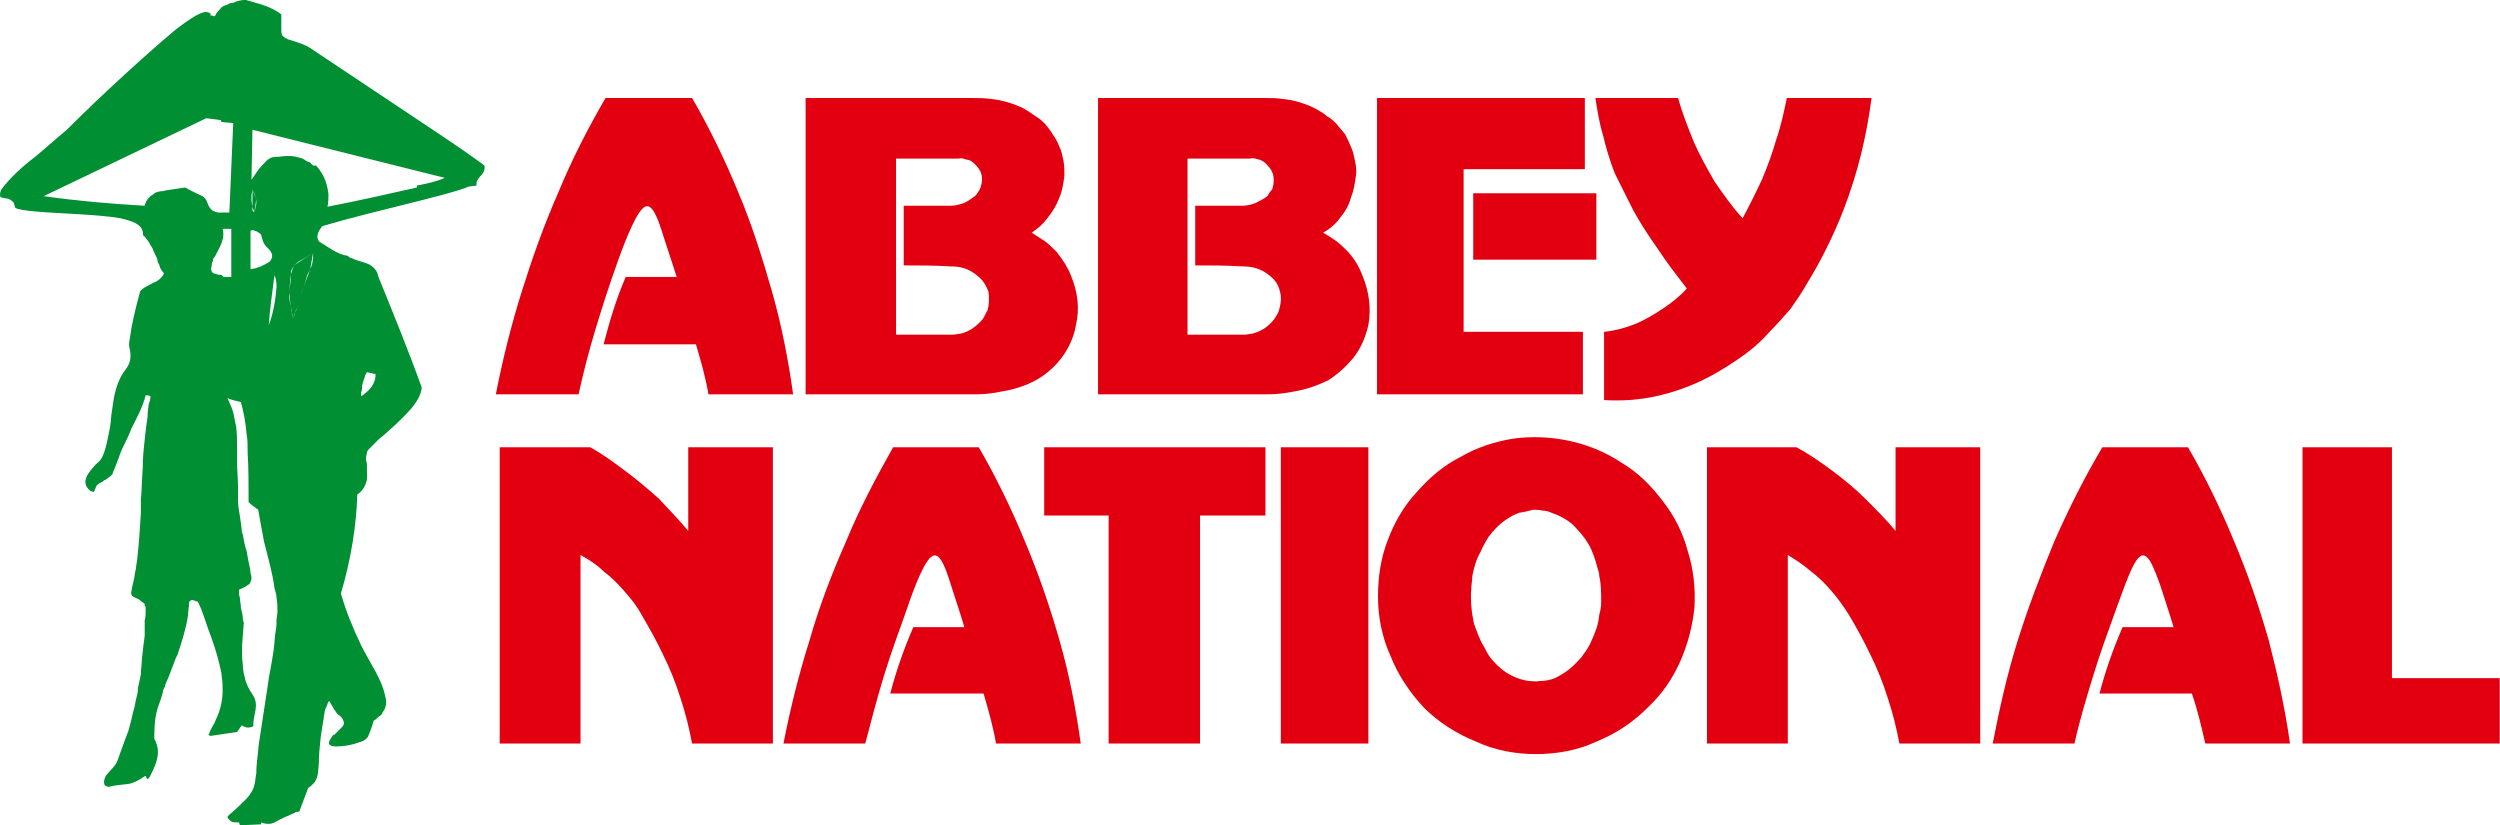
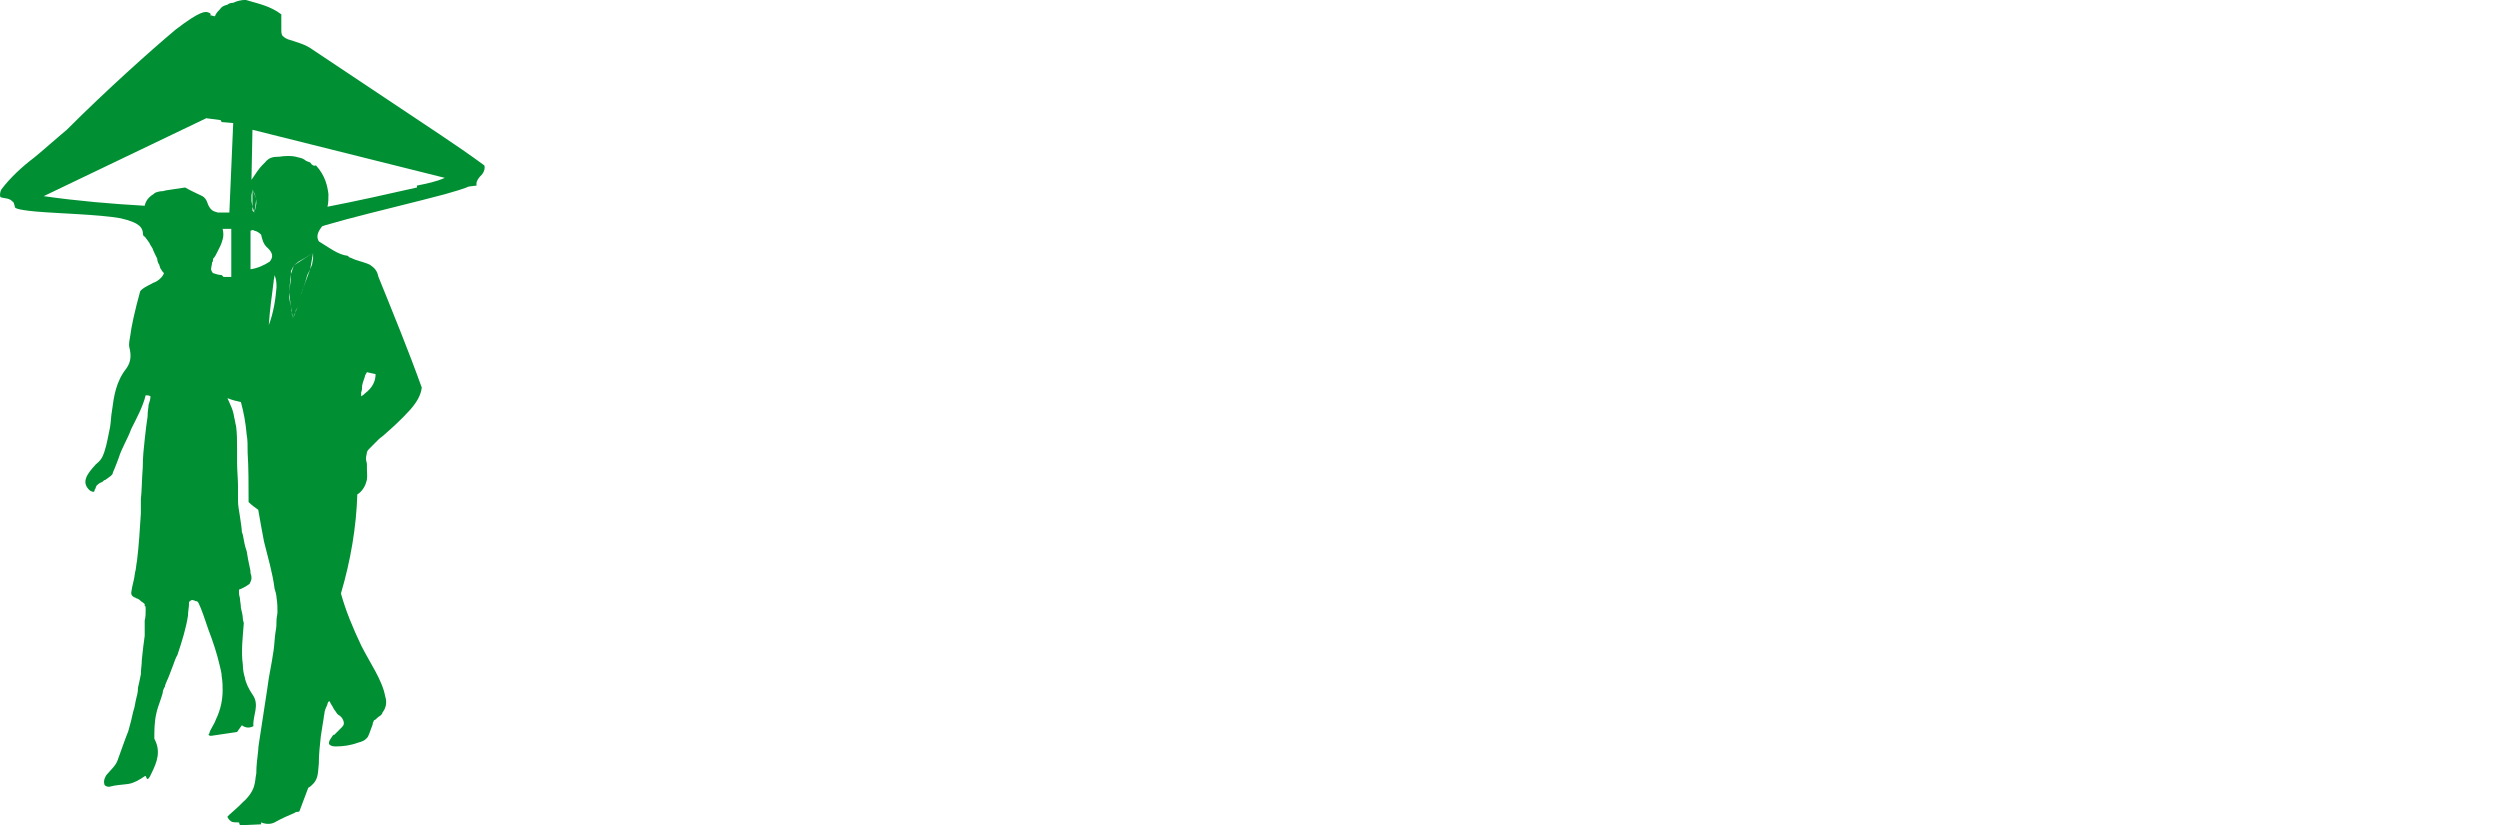
<svg xmlns="http://www.w3.org/2000/svg" xmlns:ns1="http://sodipodi.sourceforge.net/DTD/sodipodi-0.dtd" xmlns:ns2="http://www.inkscape.org/namespaces/inkscape" width="233.856" height="77.219" viewBox="0 0 194 194" id="svg2" ns1:version="0.32" ns2:version="0.46" ns1:docname="Abbey National logo.svg" ns2:output_extension="org.inkscape.output.svg.inkscape" version="1.0">
  <defs id="defs17">
    <ns2:perspective ns1:type="inkscape:persp3d" ns2:vp_x="0 : 121.25 : 1" ns2:vp_y="0 : 1000 : 0" ns2:vp_z="242.5 : 121.25 : 1" ns2:persp3d-origin="121.25 : 80.833333 : 1" id="perspective21" />
  </defs>
  <ns1:namedview ns2:window-height="667" ns2:window-width="640" ns2:pageshadow="2" ns2:pageopacity="0.0" guidetolerance="10.0" gridtolerance="10.0" objecttolerance="10.0" borderopacity="1.0" bordercolor="#666666" pagecolor="#ffffff" id="base" showgrid="false" ns2:zoom="256" ns2:cx="0.44416231" ns2:cy="0.23171588" ns2:window-x="22" ns2:window-y="23" ns2:current-layer="svg2" />
  <g id="g2394" transform="matrix(3.14,0,0,3.14,-206.655,-207.79)">
    <g id="g4" style="fill:#008f33;fill-rule:evenodd;stroke:none;stroke-width:1;stroke-linecap:butt;stroke-linejoin:miter;stroke-dasharray:none" transform="translate(3.109,66.168)">
      <path id="path6" d="M 21.96,23.832 C 21.96,23.832 21.816,22.968 21.816,22.968 C 21.816,22.968 21.888,23.256 21.888,23.256 C 21.888,23.256 21.888,23.544 21.888,23.544 C 21.888,23.544 21.96,23.832 21.96,23.832 z M 22.32,22.968 C 22.32,22.968 21.96,23.832 21.96,23.832 C 21.96,23.832 22.104,23.544 22.104,23.544 C 22.104,23.544 22.176,23.256 22.176,23.256 C 22.176,23.256 22.32,22.968 22.32,22.968 z M 22.536,22.104 C 22.536,22.104 22.32,22.968 22.32,22.968 C 22.32,22.968 22.392,22.68 22.392,22.68 C 22.392,22.68 22.464,22.392 22.464,22.392 C 22.464,22.392 22.536,22.104 22.536,22.104 z M 22.752,21.527 C 22.752,21.527 22.536,22.104 22.536,22.104 C 22.536,22.104 22.608,21.888 22.608,21.888 C 22.608,21.888 22.68,21.743 22.68,21.743 C 22.68,21.743 22.752,21.527 22.752,21.527 z M 23.256,20.159 C 23.256,20.159 22.752,21.527 22.752,21.527 C 22.752,21.527 22.895,21.096 22.895,21.096 C 22.895,21.096 23.04,20.592 23.04,20.592 C 23.04,20.592 23.256,20.159 23.256,20.159 z M 23.472,18.936 C 23.472,18.936 23.256,20.159 23.256,20.159 C 23.256,20.159 23.4,19.8 23.4,19.8 C 23.4,19.8 23.472,19.367 23.472,19.367 C 23.472,19.367 23.472,18.936 23.472,18.936 z M 22.032,19.872 C 22.032,19.872 23.472,18.936 23.472,18.936 C 23.472,18.936 22.895,19.296 22.895,19.296 C 22.895,19.296 22.392,19.584 22.392,19.584 C 22.392,19.584 22.032,19.872 22.032,19.872 z M 21.816,20.52 C 21.816,20.52 22.032,19.872 22.032,19.872 C 22.032,19.872 21.888,20.159 21.888,20.159 C 21.888,20.159 21.816,20.304 21.816,20.304 C 21.816,20.304 21.816,20.52 21.816,20.52 z M 21.672,21.888 C 21.672,21.888 21.816,20.52 21.816,20.52 C 21.816,20.52 21.816,20.951 21.816,20.951 C 21.816,20.951 21.744,21.384 21.744,21.384 C 21.744,21.384 21.672,21.888 21.672,21.888 z M 21.816,22.968 C 21.816,22.968 21.672,21.888 21.672,21.888 C 21.672,21.888 21.672,22.248 21.672,22.248 C 21.672,22.248 21.744,22.607 21.744,22.607 C 21.744,22.607 21.816,22.968 21.816,22.968 z M 19.08,15.912 C 19.08,15.912 18.936,15.479 18.936,15.479 C 18.936,15.479 18.936,15.624 18.936,15.624 C 18.936,15.624 18.936,15.768 18.936,15.768 C 18.936,15.768 19.08,15.912 19.08,15.912 z M 19.224,14.903 C 19.224,14.903 19.08,15.912 19.08,15.912 C 19.08,15.912 19.152,15.624 19.152,15.624 C 19.152,15.624 19.224,15.264 19.224,15.264 C 19.224,15.264 19.224,14.903 19.224,14.903 z M 18.936,14.184 C 18.936,14.184 19.224,14.903 19.224,14.903 C 19.224,14.903 19.152,14.688 19.152,14.688 C 19.152,14.688 19.08,14.472 19.08,14.472 C 19.08,14.472 18.936,14.184 18.936,14.184 z M 18.936,15.479 C 18.936,15.479 18.936,14.184 18.936,14.184 C 18.936,14.184 18.864,14.615 18.864,14.615 C 18.864,14.615 18.864,15.048 18.864,15.048 C 18.864,15.048 18.936,15.479 18.936,15.479 z M 16.344,15.912 C 16.128,15.84 15.912,15.84 15.696,15.479 C 15.552,15.264 15.552,14.903 15.192,14.688 C 14.76,14.472 14.4,14.327 13.896,14.04 C 13.464,14.111 12.96,14.184 12.456,14.256 C 12.24,14.327 12.096,14.327 12.024,14.327 C 11.736,14.399 11.664,14.399 11.52,14.544 C 11.16,14.76 10.944,15.048 10.872,15.407 C 8.352,15.264 5.832,15.048 3.312,14.688 C 3.312,14.688 15.479,8.855 15.479,8.855 C 15.479,8.855 16.559,9 16.559,9 C 16.559,9 16.632,9.143 16.632,9.143 C 16.632,9.143 17.496,9.216 17.496,9.216 C 17.496,9.216 17.208,15.912 17.208,15.912 C 17.208,15.912 16.344,15.912 16.344,15.912 z M 33.336,13.319 C 32.688,13.607 31.968,13.752 31.248,13.896 C 31.248,13.896 31.248,14.04 31.248,14.04 C 29.016,14.544 26.784,15.048 24.552,15.479 C 24.624,15.191 24.624,14.832 24.624,14.544 C 24.552,13.968 24.408,13.176 23.688,12.384 C 23.544,12.456 23.4,12.384 23.256,12.168 C 23.112,12.096 22.968,12.096 22.824,11.951 C 22.608,11.808 22.392,11.808 22.176,11.735 C 21.888,11.664 21.384,11.664 20.952,11.735 C 20.448,11.735 20.16,11.808 19.872,12.168 C 19.8,12.239 19.727,12.312 19.656,12.384 C 19.44,12.6 19.152,13.031 18.864,13.464 C 18.864,13.464 18.864,13.392 18.864,13.392 C 18.864,13.392 18.936,9.72 18.936,9.72 C 18.936,9.72 33.336,13.319 33.336,13.319 z M 19.08,17.279 C 19.224,17.279 19.44,17.424 19.584,17.567 C 19.656,17.855 19.727,18.288 20.088,18.575 C 20.448,18.936 20.52,19.224 20.232,19.584 C 19.8,19.872 19.296,20.088 18.792,20.159 C 18.792,20.159 18.792,17.279 18.792,17.279 C 18.936,17.208 19.008,17.208 19.08,17.279 z M 16.776,20.735 C 16.704,20.664 16.704,20.664 16.632,20.592 C 16.416,20.592 16.2,20.52 15.984,20.447 C 15.912,20.376 15.84,20.231 15.84,20.159 C 15.84,20.016 15.912,19.8 15.912,19.655 C 15.984,19.584 15.984,19.512 15.984,19.439 C 15.984,19.439 15.984,19.439 15.984,19.439 C 15.984,19.367 15.984,19.367 16.056,19.296 C 16.128,19.224 16.2,19.08 16.271,18.936 C 16.344,18.792 16.416,18.647 16.488,18.504 C 16.632,18.216 16.632,18.143 16.704,17.928 C 16.776,17.712 16.776,17.424 16.704,17.136 C 16.704,17.136 17.352,17.136 17.352,17.136 C 17.352,17.136 17.352,20.735 17.352,20.735 C 17.352,20.735 16.776,20.735 16.776,20.735 z M 20.52,21.096 C 20.52,20.951 20.592,20.735 20.592,20.592 C 20.736,20.951 20.736,21.239 20.736,21.527 C 20.664,22.392 20.52,23.399 20.16,24.336 C 20.232,23.256 20.376,22.176 20.52,21.096 z M 27.072,29.376 C 27.143,29.231 27.143,29.016 27.143,28.872 C 27.216,28.512 27.288,28.439 27.36,28.151 C 27.36,28.08 27.432,28.008 27.504,27.863 C 27.504,27.863 28.152,28.008 28.152,28.008 C 28.152,28.512 27.936,29.016 27.36,29.447 C 27.288,29.52 27.216,29.592 27.072,29.664 C 27.072,29.592 27.072,29.52 27.072,29.376 z M 14.184,45.288 C 14.184,45 14.184,45.071 14.256,45 C 14.4,44.855 14.544,44.928 14.688,45 C 14.76,45 14.832,45 14.904,45.144 C 15.12,45.575 15.408,46.439 15.624,47.088 C 15.984,48.023 16.271,48.888 16.488,49.823 C 16.559,50.111 16.632,50.399 16.632,50.615 C 16.704,51.048 16.704,51.336 16.704,51.695 C 16.704,52.344 16.559,53.136 16.2,53.855 C 16.056,54.288 15.768,54.575 15.696,54.936 C 15.624,54.936 15.624,55.08 15.84,55.08 C 15.84,55.08 17.784,54.792 17.784,54.792 C 17.784,54.792 18.143,54.288 18.143,54.288 C 18.432,54.504 18.72,54.504 19.008,54.359 C 18.936,53.567 19.512,52.775 18.936,51.983 C 18.647,51.552 18.432,51.119 18.36,50.687 C 18.288,50.472 18.216,50.111 18.216,49.752 C 18.072,48.743 18.216,47.664 18.288,46.655 C 18.288,46.584 18.216,46.439 18.216,46.296 C 18.216,46.08 18.143,45.792 18.072,45.504 C 18.072,45.216 18,45 18,44.783 C 17.928,44.496 17.928,44.496 17.928,44.352 C 17.928,44.279 17.928,44.208 17.928,44.136 C 18.143,44.063 18.432,43.92 18.72,43.704 C 18.792,43.56 18.864,43.416 18.864,43.271 C 18.864,43.271 18.864,43.056 18.792,42.912 C 18.792,42.768 18.792,42.695 18.72,42.407 C 18.647,42.119 18.576,41.687 18.504,41.256 C 18.36,40.895 18.288,40.392 18.216,40.031 C 18.216,40.031 18.216,40.031 18.143,39.815 C 18.143,39.6 18.072,39.168 18,38.664 C 17.928,38.231 17.855,37.8 17.855,37.512 C 17.855,37.296 17.855,37.151 17.855,37.08 C 17.855,36.936 17.855,36.863 17.855,36.359 C 17.855,35.928 17.784,35.136 17.784,34.632 C 17.784,34.056 17.784,33.767 17.784,33.552 C 17.784,32.976 17.784,32.472 17.712,31.895 C 17.64,31.68 17.64,31.464 17.568,31.248 C 17.496,30.672 17.28,30.311 17.064,29.808 C 17.424,29.951 17.712,30.023 18.072,30.096 C 18.288,30.888 18.432,31.68 18.504,32.544 C 18.576,32.903 18.576,33.336 18.576,33.912 C 18.647,34.92 18.647,36.359 18.647,37.584 C 18.864,37.8 19.152,38.016 19.368,38.159 C 19.512,39.023 19.656,39.743 19.8,40.535 C 20.088,41.687 20.448,42.912 20.592,44.063 C 20.664,44.279 20.736,44.567 20.736,44.712 C 20.808,45.216 20.808,45.432 20.808,45.792 C 20.808,46.008 20.736,46.224 20.736,46.439 C 20.736,46.728 20.736,46.943 20.664,47.304 C 20.592,47.735 20.592,48.168 20.52,48.672 C 20.448,49.176 20.376,49.607 20.16,50.76 C 20.016,51.84 19.727,53.567 19.584,54.575 C 19.44,55.584 19.368,55.872 19.368,56.159 C 19.296,56.808 19.224,57.311 19.224,57.888 C 19.152,58.248 19.152,58.535 19.08,58.752 C 19.008,59.111 18.72,59.615 18.216,60.048 C 18.143,60.119 18.072,60.191 17.928,60.336 C 17.712,60.552 17.352,60.84 17.208,60.983 C 17.064,61.128 17.064,61.128 17.064,61.128 C 17.064,61.199 17.208,61.416 17.352,61.487 C 17.424,61.56 17.712,61.56 17.928,61.56 C 17.928,61.56 18,61.775 18,61.775 C 18,61.775 19.584,61.704 19.584,61.704 C 19.584,61.704 19.584,61.56 19.584,61.56 C 19.944,61.704 20.304,61.704 20.592,61.56 C 21.096,61.271 21.6,61.056 22.104,60.84 C 22.176,60.768 22.248,60.768 22.32,60.768 C 22.32,60.768 22.464,60.768 22.464,60.695 C 22.464,60.695 23.112,58.968 23.112,58.968 C 23.256,58.895 23.328,58.823 23.472,58.68 C 23.904,58.248 23.832,57.672 23.904,57.168 C 23.904,56.447 23.976,55.872 24.048,55.151 C 24.12,54.647 24.192,54.216 24.264,53.783 C 24.264,53.64 24.336,53.424 24.336,53.279 C 24.408,52.991 24.48,52.92 24.552,52.704 C 24.552,52.632 24.624,52.487 24.696,52.487 C 24.696,52.487 24.768,52.56 24.768,52.632 C 24.84,52.704 24.84,52.775 24.912,52.848 C 24.984,52.991 25.056,53.136 25.128,53.208 C 25.271,53.424 25.271,53.424 25.344,53.496 C 25.632,53.64 25.776,53.928 25.776,54.144 C 25.776,54.288 25.704,54.359 25.559,54.504 C 25.488,54.575 25.416,54.647 25.344,54.72 C 25.2,54.863 25.128,54.936 25.056,55.008 C 24.984,55.008 24.984,55.008 24.984,55.008 C 24.912,55.151 24.552,55.512 24.696,55.728 C 24.84,55.872 25.056,55.872 25.2,55.872 C 25.704,55.872 26.28,55.8 26.855,55.584 C 27.143,55.512 27.36,55.439 27.576,55.151 C 27.72,54.863 27.792,54.575 27.936,54.216 C 27.936,54.144 27.936,54.071 28.008,54 C 28.008,53.928 28.008,53.928 28.152,53.855 C 28.224,53.783 28.368,53.64 28.512,53.567 C 28.656,53.424 28.656,53.424 28.656,53.352 C 28.944,52.991 29.016,52.56 28.872,52.128 C 28.656,50.903 27.72,49.607 27.072,48.311 C 26.424,46.943 25.92,45.72 25.559,44.424 C 26.28,41.976 26.712,39.456 26.784,37.008 C 27.072,36.863 27.36,36.432 27.432,36.144 C 27.576,35.783 27.504,35.496 27.504,35.136 C 27.504,35.063 27.504,34.92 27.504,34.775 C 27.504,34.632 27.432,34.487 27.432,34.344 C 27.432,34.128 27.504,33.983 27.504,33.84 C 27.576,33.695 27.576,33.695 27.72,33.552 C 27.864,33.407 28.152,33.119 28.368,32.903 C 28.512,32.76 28.656,32.688 28.8,32.544 C 29.376,32.04 30.024,31.464 30.744,30.672 C 31.248,30.096 31.536,29.592 31.608,29.016 C 30.6,26.208 29.448,23.399 28.368,20.735 C 28.296,20.447 28.224,20.159 27.792,19.872 C 27.72,19.8 27.647,19.8 27.504,19.727 C 27.143,19.584 26.712,19.512 26.28,19.296 C 26.208,19.296 26.136,19.224 26.064,19.151 C 25.344,19.08 24.624,18.504 23.904,18.071 C 23.688,17.712 23.832,17.352 24.12,16.991 C 24.12,16.92 24.192,16.92 25.992,16.416 C 27.864,15.912 31.464,15.048 33.336,14.544 C 35.136,14.04 35.063,13.968 35.136,13.968 C 35.136,13.968 35.712,13.896 35.712,13.896 C 35.64,13.607 35.855,13.319 36.144,13.031 C 36.288,12.815 36.36,12.6 36.288,12.384 C 35.208,11.592 34.056,10.8 32.976,10.08 C 32.976,10.08 23.472,3.743 23.472,3.743 C 22.895,3.312 22.248,3.168 21.6,2.951 C 21.456,2.88 21.384,2.88 21.168,2.664 C 21.096,2.519 21.096,2.376 21.096,2.231 C 21.096,2.159 21.096,2.159 21.096,1.943 C 21.096,1.728 21.096,1.367 21.096,1.08 C 20.232,0.432 19.368,0.288 18.432,0 C 18.143,0 17.784,0.071 17.496,0.216 C 17.28,0.216 17.136,0.288 17.064,0.359 C 16.776,0.432 16.632,0.504 16.488,0.72 C 16.344,0.863 16.2,1.008 16.128,1.224 C 15.984,1.224 15.912,1.151 15.768,1.151 C 15.84,1.08 15.84,1.008 15.624,0.935 C 15.408,0.863 15.048,0.792 13.176,2.231 C 11.376,3.743 8.064,6.695 5.04,9.72 C 4.176,10.439 3.384,11.159 2.592,11.808 C 1.728,12.456 0.792,13.319 0.144,14.184 C 0.072,14.327 0,14.544 0.072,14.76 C 0.432,14.903 0.72,14.76 1.08,15.191 C 1.08,15.264 1.152,15.407 1.152,15.479 C 1.152,15.552 1.152,15.695 2.736,15.84 C 4.32,15.983 7.488,16.056 9.072,16.344 C 10.656,16.704 10.656,17.136 10.727,17.352 C 10.727,17.64 10.8,17.712 10.872,17.712 C 11.016,17.928 11.232,18.143 11.304,18.359 C 11.376,18.432 11.376,18.504 11.448,18.575 C 11.52,18.792 11.664,19.08 11.808,19.367 C 11.808,19.512 11.88,19.727 11.952,19.8 C 12.024,20.016 12.024,20.088 12.096,20.159 C 12.168,20.304 12.24,20.376 12.312,20.447 C 12.24,20.735 11.808,21.096 11.52,21.168 C 11.304,21.311 10.872,21.456 10.584,21.743 C 10.584,21.743 10.512,21.815 10.512,21.888 C 10.152,23.184 9.864,24.48 9.792,25.128 C 9.647,25.848 9.72,25.92 9.72,25.991 C 9.864,26.567 9.864,27.071 9.504,27.575 C 8.712,28.584 8.568,29.664 8.424,30.743 C 8.352,31.104 8.352,31.535 8.28,31.968 C 8.136,32.615 8.064,33.191 7.848,33.84 C 7.704,34.271 7.56,34.487 7.2,34.775 C 6.624,35.424 6.048,36.071 6.768,36.72 C 6.912,36.792 7.128,36.936 7.128,36.647 C 7.2,36.647 7.2,36.359 7.344,36.288 C 7.488,36.144 7.56,36.144 7.704,36.071 C 7.776,36 7.848,35.928 7.92,35.928 C 8.208,35.712 8.496,35.567 8.496,35.352 C 8.64,35.063 8.784,34.632 8.928,34.271 C 9.144,33.552 9.576,32.903 9.864,32.111 C 10.296,31.248 10.727,30.456 10.944,29.592 C 11.088,29.592 11.16,29.592 11.304,29.664 C 11.304,29.88 11.232,30.096 11.16,30.311 C 11.16,30.527 11.088,30.743 11.088,31.176 C 11.016,31.607 10.944,32.256 10.872,32.903 C 10.8,33.552 10.727,34.199 10.727,34.991 C 10.656,35.855 10.656,36.792 10.584,37.367 C 10.584,37.943 10.584,38.231 10.584,38.447 C 10.512,39.527 10.44,40.823 10.296,41.976 C 10.224,42.336 10.224,42.624 10.152,42.84 C 10.08,43.487 9.936,43.775 9.864,44.352 C 9.864,44.496 9.864,44.567 10.08,44.712 C 10.152,44.712 10.152,44.712 10.224,44.783 C 10.296,44.783 10.44,44.855 10.512,44.928 C 10.656,45.071 10.727,45.071 10.872,45.216 C 10.872,45.216 10.872,45.288 10.872,45.359 C 10.944,45.359 10.944,45.432 10.944,45.647 C 10.944,45.863 10.944,46.224 10.872,46.439 C 10.872,46.728 10.872,46.872 10.872,47.016 C 10.872,47.159 10.872,47.304 10.872,47.592 C 10.8,48.023 10.727,48.743 10.656,49.392 C 10.656,49.752 10.584,50.111 10.584,50.472 C 10.512,50.832 10.44,51.191 10.368,51.479 C 10.368,51.84 10.296,52.056 10.224,52.344 C 10.152,52.632 10.152,52.848 10.008,53.279 C 9.936,53.64 9.792,54.216 9.647,54.72 C 9.36,55.439 9.144,56.088 8.855,56.88 C 8.712,57.311 8.352,57.6 7.992,58.031 C 7.92,58.176 7.776,58.392 7.848,58.68 C 7.848,58.823 8.064,58.895 8.208,58.895 C 8.712,58.752 9.144,58.752 9.647,58.68 C 10.08,58.607 10.44,58.392 10.872,58.103 C 11.016,58.031 10.944,58.248 11.088,58.319 C 11.232,58.248 11.304,58.031 11.376,57.888 C 11.808,57.023 12.096,56.231 11.592,55.296 C 11.592,54.72 11.592,54.071 11.736,53.424 C 11.808,53.063 11.952,52.704 12.096,52.271 C 12.168,52.056 12.24,51.84 12.24,51.695 C 12.312,51.552 12.312,51.479 12.384,51.407 C 12.384,51.264 12.456,51.191 12.528,50.976 C 12.672,50.687 12.816,50.256 12.96,49.895 C 13.104,49.535 13.176,49.248 13.32,49.031 C 13.68,47.951 13.968,47.016 14.112,46.08 C 14.112,45.792 14.184,45.432 14.184,45.288 z" />
    </g>
    <g id="g8" style="fill:#e20010;fill-rule:evenodd;stroke:none;stroke-width:1;stroke-linecap:butt;stroke-linejoin:miter;stroke-dasharray:none" transform="translate(40.55,98.64)">
-       <path id="path10" d="M 134.928,23.183 C 134.928,23.183 149.687,23.183 149.687,23.183 C 149.687,23.183 149.687,18.288 149.687,18.288 C 149.687,18.288 141.623,18.288 141.623,18.288 C 141.623,18.288 141.623,1.008 141.623,1.008 C 141.623,1.008 134.928,1.008 134.928,1.008 C 134.928,1.008 134.928,23.183 134.928,23.183 z M 113.615,15.479 C 112.823,18 112.247,20.591 111.743,23.183 C 111.743,23.183 117.863,23.183 117.863,23.183 C 118.223,21.528 118.727,19.872 119.231,18.215 C 119.735,16.559 120.311,14.975 120.96,13.175 C 121.607,11.448 122.256,9.431 122.831,9.143 C 123.407,8.855 123.84,10.152 124.271,11.303 C 124.632,12.456 124.991,13.464 125.279,14.471 C 125.279,14.471 121.464,14.471 121.464,14.471 C 120.743,16.128 120.168,17.784 119.735,19.44 C 119.735,19.44 126.647,19.44 126.647,19.44 C 127.079,20.664 127.367,21.96 127.655,23.183 C 127.655,23.183 133.991,23.183 133.991,23.183 C 133.632,20.591 133.055,18 132.407,15.479 C 131.687,12.96 130.823,10.44 129.815,8.063 C 128.807,5.616 127.655,3.24 126.359,1.008 C 126.359,1.008 119.951,1.008 119.951,1.008 C 118.584,3.311 117.431,5.616 116.351,8.063 C 115.344,10.511 114.407,12.96 113.615,15.479 z M 90.359,23.183 C 90.359,23.183 96.407,23.183 96.407,23.183 C 96.407,23.183 96.407,9.072 96.407,9.072 C 96.983,9.431 97.559,9.792 98.136,10.296 C 98.712,10.727 99.216,11.232 99.647,11.736 C 100.151,12.311 100.512,12.816 101.015,13.608 C 101.519,14.471 102.096,15.479 102.599,16.559 C 103.103,17.568 103.535,18.647 103.895,19.799 C 104.256,20.88 104.544,22.032 104.76,23.183 C 104.76,23.183 110.807,23.183 110.807,23.183 C 110.807,23.183 110.807,1.008 110.807,1.008 C 110.807,1.008 104.471,1.008 104.471,1.008 C 104.471,1.008 104.471,7.271 104.471,7.271 C 103.823,6.479 103.031,5.687 102.239,4.895 C 101.519,4.175 100.655,3.456 99.792,2.807 C 98.928,2.16 97.991,1.511 97.055,1.008 C 97.055,1.008 90.359,1.008 90.359,1.008 C 90.359,1.008 90.359,23.183 90.359,23.183 z M 78.695,5.904 C 79.344,6.12 79.847,6.408 80.279,6.767 C 80.783,7.271 81.216,7.776 81.504,8.28 C 81.792,8.784 82.008,9.431 82.151,10.007 C 82.223,10.223 82.296,10.44 82.296,10.656 C 82.439,11.232 82.439,11.952 82.439,12.599 C 82.439,12.96 82.367,13.32 82.296,13.536 C 82.223,14.328 82.008,14.832 81.72,15.479 C 81.575,15.839 81.359,16.2 81.071,16.559 C 81,16.704 80.855,16.847 80.712,16.992 C 80.136,17.639 79.559,18 78.983,18.288 C 78.623,18.431 78.263,18.504 77.831,18.504 C 77.544,18.576 77.327,18.504 77.039,18.504 C 76.464,18.431 75.888,18.215 75.311,17.855 C 74.88,17.568 74.447,17.135 74.159,16.776 C 73.943,16.488 73.8,16.2 73.655,15.912 C 73.367,15.479 73.151,14.832 72.935,14.256 C 72.863,14.04 72.863,13.824 72.792,13.536 C 72.72,13.032 72.647,12.311 72.72,11.591 C 72.72,11.303 72.792,10.944 72.792,10.656 C 72.935,9.935 73.079,9.431 73.439,8.784 C 73.584,8.423 73.8,8.063 74.015,7.704 C 74.159,7.559 74.231,7.416 74.376,7.271 C 74.88,6.696 75.311,6.408 75.815,6.12 C 75.96,6.048 76.176,5.975 76.319,5.904 C 76.464,5.904 76.679,5.832 76.752,5.832 C 77.039,5.759 77.111,5.759 77.327,5.687 C 77.471,5.687 77.831,5.687 78.119,5.759 C 78.336,5.759 78.552,5.832 78.695,5.904 z M 89.424,12.96 C 89.495,11.519 89.351,10.152 88.92,8.784 C 88.559,7.416 87.911,6.12 87.048,5.04 C 86.183,3.887 85.176,2.88 83.951,2.16 C 81.575,0.576 78.623,0 75.888,0.36 C 74.519,0.576 73.151,1.008 71.928,1.727 C 70.632,2.376 69.552,3.311 68.615,4.391 C 67.679,5.4 66.96,6.624 66.455,7.992 C 65.951,9.288 65.735,10.727 65.735,12.168 C 65.735,13.679 66.023,15.192 66.672,16.631 C 67.247,18.072 68.111,19.368 69.191,20.519 C 70.271,21.599 71.639,22.464 73.079,23.04 C 74.447,23.687 76.031,23.975 77.544,23.975 C 79.128,23.975 80.712,23.687 82.079,23.04 C 83.519,22.464 84.815,21.599 85.895,20.519 C 86.975,19.511 87.767,18.36 88.344,17.063 C 88.92,15.767 89.279,14.4 89.424,12.96 z M 58.464,23.183 C 58.464,23.183 65.015,23.183 65.015,23.183 C 65.015,23.183 65.015,1.008 65.015,1.008 C 65.015,1.008 58.464,1.008 58.464,1.008 C 58.464,1.008 58.464,23.183 58.464,23.183 z M 45.575,23.183 C 45.575,23.183 52.415,23.183 52.415,23.183 C 52.415,23.183 52.415,6.12 52.415,6.12 C 52.415,6.12 57.312,6.12 57.312,6.12 C 57.312,6.12 57.312,1.008 57.312,1.008 C 57.312,1.008 40.752,1.008 40.752,1.008 C 40.752,1.008 40.752,6.12 40.752,6.12 C 40.752,6.12 45.575,6.12 45.575,6.12 C 45.575,6.12 45.575,23.183 45.575,23.183 z M 23.184,15.479 C 22.392,18 21.743,20.591 21.239,23.183 C 21.239,23.183 27.359,23.183 27.359,23.183 C 27.792,21.528 28.224,19.872 28.727,18.215 C 29.232,16.559 29.808,14.975 30.455,13.175 C 31.031,11.448 31.823,9.431 32.399,9.143 C 32.976,8.855 33.407,10.152 33.768,11.303 C 34.128,12.456 34.487,13.464 34.775,14.471 C 34.775,14.471 30.96,14.471 30.96,14.471 C 30.239,16.128 29.663,17.784 29.232,19.44 C 29.232,19.44 36.216,19.44 36.216,19.44 C 36.575,20.664 36.936,21.96 37.151,23.183 C 37.151,23.183 43.487,23.183 43.487,23.183 C 43.128,20.591 42.623,18 41.903,15.479 C 41.184,12.96 40.319,10.44 39.312,8.063 C 38.304,5.616 37.151,3.24 35.855,1.008 C 35.855,1.008 29.447,1.008 29.447,1.008 C 28.151,3.311 26.928,5.616 25.92,8.063 C 24.84,10.511 23.903,12.96 23.184,15.479 z M 0,23.183 C 0,23.183 6.048,23.183 6.048,23.183 C 6.048,23.183 6.048,9.072 6.048,9.072 C 6.695,9.431 7.271,9.792 7.775,10.296 C 8.352,10.727 8.855,11.232 9.287,11.736 C 9.792,12.311 10.224,12.816 10.655,13.608 C 11.159,14.471 11.735,15.479 12.239,16.559 C 12.743,17.568 13.176,18.647 13.535,19.799 C 13.896,20.88 14.184,22.032 14.399,23.183 C 14.399,23.183 20.447,23.183 20.447,23.183 C 20.447,23.183 20.447,1.008 20.447,1.008 C 20.447,1.008 14.111,1.008 14.111,1.008 C 14.111,1.008 14.111,7.271 14.111,7.271 C 13.464,6.479 12.672,5.687 11.951,4.895 C 11.159,4.175 10.296,3.456 9.432,2.807 C 8.567,2.16 7.703,1.511 6.768,1.008 C 6.768,1.008 0,1.008 0,1.008 C 0,1.008 0,23.183 0,23.183 z" />
-     </g>
+       </g>
    <g id="g12" style="fill:#e20010;fill-rule:evenodd;stroke:none;stroke-width:1;stroke-linecap:butt;stroke-linejoin:miter;stroke-dasharray:none" transform="translate(40.262,73.512)">
-       <path id="path14" d="M 83.735,5.616 C 84.168,6.479 84.599,7.344 85.103,8.352 C 85.607,9.288 86.256,10.296 86.975,11.304 C 87.624,12.312 88.416,13.32 89.135,14.256 C 88.632,14.832 87.983,15.336 87.336,15.768 C 86.687,16.2 85.967,16.632 85.248,16.92 C 84.527,17.208 83.735,17.424 82.943,17.496 C 82.943,17.496 82.943,22.607 82.943,22.607 C 84.239,22.68 85.535,22.607 86.832,22.32 C 88.128,22.032 89.351,21.6 90.504,21.023 C 91.655,20.448 92.735,19.728 93.527,19.152 C 94.391,18.504 94.895,18 95.399,17.424 C 95.903,16.92 96.407,16.344 96.911,15.768 C 97.343,15.12 97.775,14.544 98.208,13.752 C 99.143,12.24 100.151,10.224 100.872,8.352 C 101.951,5.544 102.599,2.808 102.96,0 C 102.96,0 96.624,0 96.624,0 C 96.407,1.008 96.191,2.088 95.832,3.096 C 95.544,4.104 95.183,5.112 94.752,6.12 C 94.319,7.056 93.815,8.063 93.311,9 C 92.519,8.136 91.872,7.2 91.223,6.264 C 90.647,5.256 90.071,4.248 89.639,3.24 C 89.208,2.16 88.775,1.08 88.487,0 C 88.487,0 82.296,0 82.296,0 C 82.439,0.936 82.584,1.872 82.872,2.808 C 83.088,3.744 83.376,4.68 83.735,5.616 z M 65.951,22.176 C 65.951,22.176 81.359,22.176 81.359,22.176 C 81.359,22.176 81.359,17.496 81.359,17.496 C 81.359,17.496 72.431,17.496 72.431,17.496 C 72.431,17.496 72.431,5.328 72.431,5.328 C 72.431,5.328 81.504,5.328 81.504,5.328 C 81.504,5.328 81.504,0 81.504,0 C 81.504,0 65.951,0 65.951,0 C 65.951,0 65.951,22.176 65.951,22.176 z M 45.071,22.176 C 45.071,22.176 57.743,22.176 57.743,22.176 C 58.392,22.176 59.04,22.104 59.759,21.96 C 60.624,21.815 61.487,21.528 62.351,21.096 C 62.783,20.808 63.359,20.376 63.863,19.8 C 64.655,19.008 65.088,17.928 65.303,16.992 C 65.519,15.768 65.376,14.544 64.872,13.32 C 64.655,12.744 64.367,12.168 63.792,11.52 C 63.504,11.232 63.216,10.944 62.927,10.728 C 62.639,10.512 62.279,10.296 61.92,10.08 C 62.424,9.792 62.855,9.432 63.216,8.928 C 63.575,8.496 63.863,7.992 64.008,7.416 C 64.223,6.912 64.296,6.336 64.367,5.832 C 64.439,5.399 64.367,5.04 64.296,4.68 C 64.223,4.32 64.151,3.96 64.008,3.672 C 63.863,3.312 63.719,3.023 63.575,2.736 C 63.359,2.448 63.143,2.232 62.927,1.944 C 62.712,1.728 62.496,1.512 62.208,1.368 C 61.991,1.152 61.703,1.008 61.343,0.792 C 60.624,0.432 59.759,0.144 58.895,0.072 C 58.464,0 58.031,0 57.6,0 C 57.6,0 45.071,0 45.071,0 C 45.071,0 45.071,22.176 45.071,22.176 z M 51.768,4.536 C 51.768,4.536 56.447,4.536 56.447,4.536 C 56.664,4.464 56.88,4.536 57.096,4.607 C 57.239,4.607 57.527,4.752 57.815,5.112 C 58.248,5.544 58.319,6.191 58.103,6.84 C 57.96,6.983 57.815,7.2 57.743,7.344 C 57.456,7.56 57.168,7.704 56.88,7.848 C 56.52,7.992 56.159,8.063 55.872,8.063 C 54.72,8.063 53.567,8.063 52.344,8.063 C 52.344,8.063 52.344,12.528 52.344,12.528 C 53.496,12.528 54.648,12.528 55.8,12.6 C 56.447,12.6 57.239,12.672 58.031,13.392 C 58.392,13.68 58.607,14.112 58.68,14.472 C 58.823,14.904 58.752,15.408 58.607,15.912 C 58.535,16.128 58.392,16.344 58.248,16.56 C 57.743,17.208 57.168,17.496 56.592,17.64 C 56.447,17.64 56.231,17.712 56.016,17.712 C 56.016,17.712 51.768,17.712 51.768,17.712 C 51.768,17.712 51.768,4.536 51.768,4.536 z M 23.184,22.176 C 23.184,22.176 35.928,22.176 35.928,22.176 C 36.575,22.176 37.224,22.104 37.872,21.96 C 38.808,21.815 39.672,21.528 40.464,21.096 C 40.968,20.808 41.544,20.376 42.048,19.8 C 42.768,19.008 43.272,17.928 43.416,16.992 C 43.703,15.768 43.56,14.544 43.056,13.32 C 42.84,12.744 42.48,12.168 41.976,11.52 C 41.688,11.232 41.399,10.944 41.111,10.728 C 40.752,10.512 40.464,10.296 40.103,10.08 C 40.535,9.792 40.968,9.432 41.327,8.928 C 41.688,8.496 41.976,7.992 42.191,7.416 C 42.407,6.912 42.48,6.336 42.552,5.832 C 42.552,5.399 42.552,5.04 42.48,4.68 C 42.407,4.32 42.336,3.96 42.191,3.672 C 42.048,3.312 41.903,3.023 41.688,2.736 C 41.544,2.448 41.327,2.232 41.111,1.944 C 40.895,1.728 40.68,1.512 40.392,1.368 C 40.103,1.152 39.888,1.008 39.527,0.792 C 38.808,0.432 37.872,0.144 37.08,0.072 C 36.575,0 36.144,0 35.712,0 C 35.712,0 23.184,0 23.184,0 C 23.184,0 23.184,22.176 23.184,22.176 z M 29.951,4.536 C 29.951,4.536 34.632,4.536 34.632,4.536 C 34.848,4.464 34.991,4.536 35.208,4.607 C 35.424,4.607 35.712,4.752 36,5.112 C 36.432,5.544 36.504,6.191 36.216,6.84 C 36.144,6.983 36,7.2 35.855,7.344 C 35.567,7.56 35.352,7.704 35.063,7.848 C 34.632,7.992 34.344,8.063 34.056,8.063 C 32.832,8.063 31.68,8.063 30.527,8.063 C 30.527,8.063 30.527,12.528 30.527,12.528 C 31.68,12.528 32.832,12.528 33.983,12.6 C 34.632,12.6 35.352,12.672 36.144,13.392 C 36.504,13.68 36.72,14.112 36.863,14.472 C 36.936,14.904 36.936,15.408 36.792,15.912 C 36.648,16.128 36.575,16.344 36.432,16.56 C 35.855,17.208 35.352,17.496 34.775,17.64 C 34.56,17.64 34.416,17.712 34.199,17.712 C 34.199,17.712 29.951,17.712 29.951,17.712 C 29.951,17.712 29.951,4.536 29.951,4.536 z M 1.943,14.472 C 1.151,16.992 0.504,19.584 0,22.176 C 0,22.176 6.191,22.176 6.191,22.176 C 6.552,20.52 6.983,18.864 7.487,17.208 C 7.991,15.552 8.495,13.968 9.144,12.168 C 9.792,10.368 10.584,8.424 11.159,8.136 C 11.735,7.848 12.168,9.144 12.527,10.296 C 12.888,11.448 13.248,12.456 13.535,13.392 C 13.535,13.392 9.72,13.392 9.72,13.392 C 9,15.048 8.495,16.775 8.063,18.432 C 8.063,18.432 14.976,18.432 14.976,18.432 C 15.336,19.656 15.695,20.88 15.911,22.176 C 15.911,22.176 22.248,22.176 22.248,22.176 C 21.888,19.584 21.384,16.992 20.664,14.472 C 19.943,11.952 19.151,9.432 18.144,7.056 C 17.136,4.607 15.983,2.232 14.688,0 C 14.688,0 8.208,0 8.208,0 C 6.911,2.232 5.688,4.607 4.68,7.056 C 3.6,9.504 2.735,11.952 1.943,14.472 z M 73.151,12.096 C 73.151,12.096 82.367,12.096 82.367,12.096 C 82.367,12.096 82.367,7.128 82.367,7.128 C 82.367,7.128 73.151,7.128 73.151,7.128 C 73.151,7.128 73.151,12.096 73.151,12.096 z" />
-     </g>
+       </g>
  </g>
</svg>